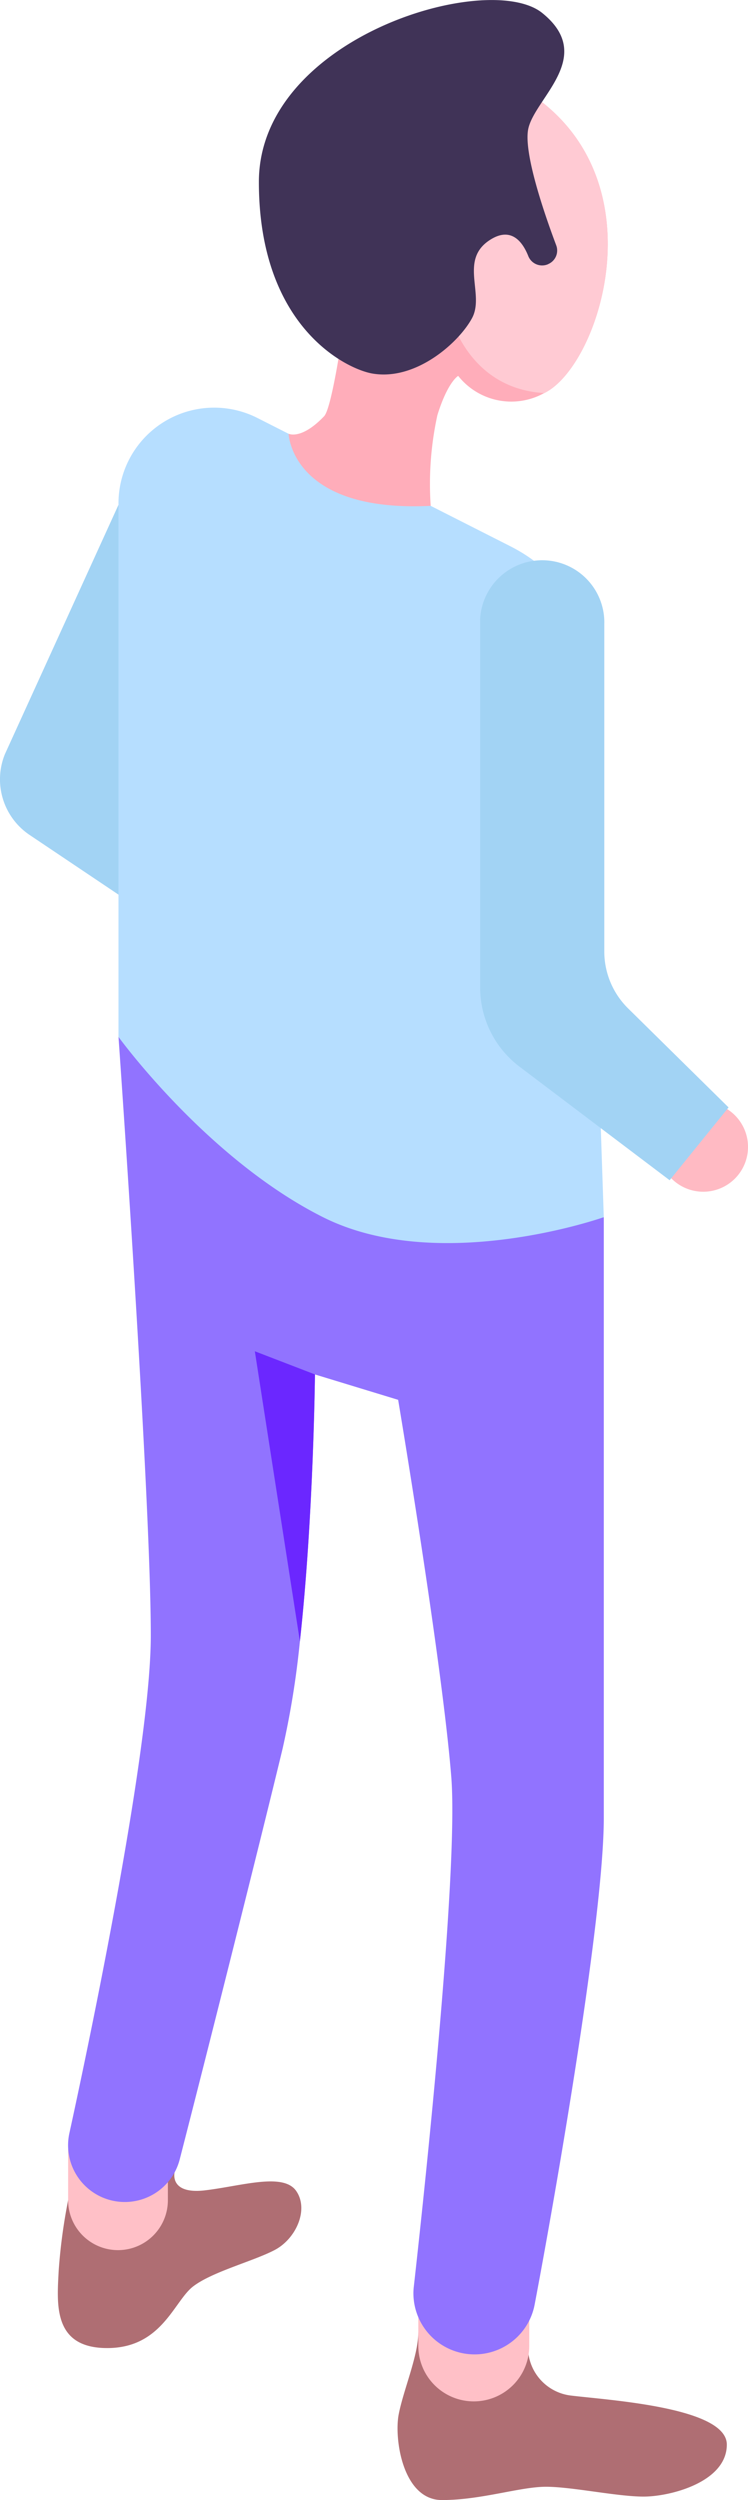
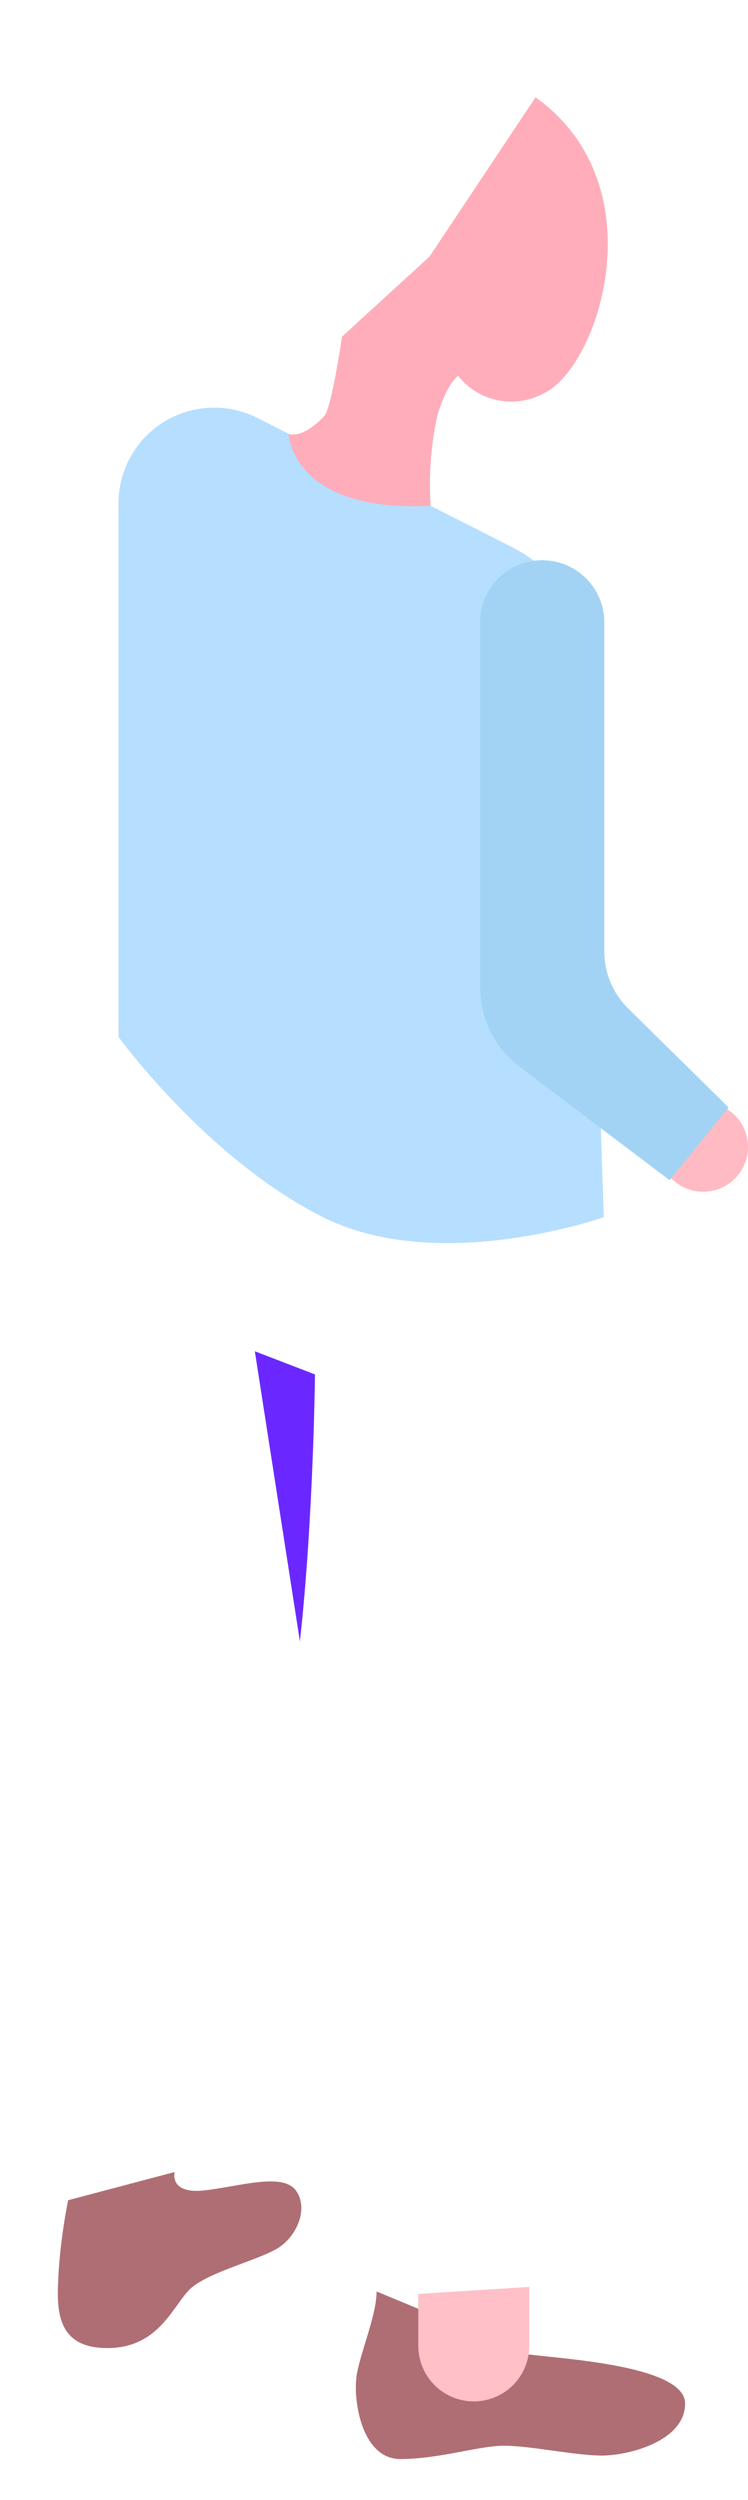
<svg xmlns="http://www.w3.org/2000/svg" id="Groupe_2635" data-name="Groupe 2635" width="44.685" height="149.323" viewBox="0 0 44.685 149.323">
  <defs>
    <clipPath id="clip-path">
      <rect id="Rectangle_1047" data-name="Rectangle 1047" width="44.685" height="149.323" fill="none" />
    </clipPath>
  </defs>
  <g id="Groupe_2634" data-name="Groupe 2634" clip-path="url(#clip-path)">
    <path id="Tracé_2714" data-name="Tracé 2714" d="M15.052,303.254s-.352,1.352,1.822,1.093,4.659-1.073,5.436.033,0,2.866-1.294,3.539-3.727,1.294-4.867,2.174-1.863,3.676-5.125,3.676-3-2.64-2.9-4.608a33.692,33.692,0,0,1,.565-4.222Z" transform="translate(-4.619 -173.524)" fill="#af6e73" />
-     <path id="Tracé_2715" data-name="Tracé 2715" d="M63.342,326.968a2.909,2.909,0,0,0,2.492,2.45c2.209.276,9.353.69,9.353,2.934s-3.383,3.106-4.97,3.106-4.28-.587-5.833-.587-3.866.794-6.212.794-2.865-3.659-2.589-5.108,1.173-3.52,1.173-4.9Z" transform="translate(-31.767 -186.342)" fill="#af6e73" />
-     <path id="Tracé_2716" data-name="Tracé 2716" d="M15.473,295.643v4.942a2.979,2.979,0,0,1-5.959,0v-3.078Z" transform="translate(-5.444 -169.169)" fill="#ffc0c7" />
+     <path id="Tracé_2715" data-name="Tracé 2715" d="M63.342,326.968c2.209.276,9.353.69,9.353,2.934s-3.383,3.106-4.97,3.106-4.28-.587-5.833-.587-3.866.794-6.212.794-2.865-3.659-2.589-5.108,1.173-3.52,1.173-4.9Z" transform="translate(-31.767 -186.342)" fill="#af6e73" />
    <path id="Tracé_2717" data-name="Tracé 2717" d="M58.417,319.717v3.106a3.313,3.313,0,0,0,6.627,0V319.3Z" transform="translate(-33.427 -182.707)" fill="#ffc0c7" />
    <path id="Tracé_2718" data-name="Tracé 2718" d="M97.3,156.557a2.675,2.675,0,1,1-2.675-2.675,2.675,2.675,0,0,1,2.675,2.675" transform="translate(-52.614 -88.052)" fill="#ffbac3" />
-     <path id="Tracé_2719" data-name="Tracé 2719" d="M9.109,60.065.294,79.412a4,4,0,0,0,1.478,4.83l7.169,4.813Z" transform="translate(0 -34.37)" fill="#a2d3f4" />
-     <path id="Tracé_2720" data-name="Tracé 2720" d="M41.514,155.535v35.9c0,5.848-2.825,22.175-4.134,29.067a3.653,3.653,0,0,1-7.239-.687,3.493,3.493,0,0,1,.024-.406c.8-7.124,2.668-25.107,2.237-30.458-.555-6.908-3.173-22.506-3.173-22.506l-4.97-1.516s-.083,8.557-.9,15.946a52.465,52.465,0,0,1-1.036,6.419c-1.292,5.376-4.6,18.522-6.138,24.5a3.388,3.388,0,0,1-6.594-1.557c1.359-6.229,4.862-23.1,4.862-29.712,0-8.424-1.93-35.759-1.93-35.759s16.84,12.566,28.992,10.768" transform="translate(-5.444 -82.836)" fill="#9173ff" />
    <path id="Tracé_2721" data-name="Tracé 2721" d="M39.174,190.045s-.083,8.557-.9,15.946l-2.692-17.329Z" transform="translate(-20.358 -107.953)" fill="#6b27ff" />
    <path id="Tracé_2722" data-name="Tracé 2722" d="M45.537,105.257s-9.836,3.483-16.774,0S16.545,94.489,16.545,94.489V62.623a5.716,5.716,0,0,1,8.3-5.1L39.94,65.177c3.8,1.929,4.633,5.032,4.562,9.3Z" transform="translate(-9.467 -32.558)" fill="#b6deff" />
    <path id="Tracé_2723" data-name="Tracé 2723" d="M67.05,81.791v21.932a5.927,5.927,0,0,0,2.352,4.728l8.968,6.783,3.52-4.349-6-5.913a4.779,4.779,0,0,1-1.424-3.4V82.041a3.712,3.712,0,1,0-7.421-.251" transform="translate(-38.366 -44.741)" fill="#a2d3f4" />
    <path id="Tracé_2724" data-name="Tracé 2724" d="M55.611,31.234c-.017.008-.025.016-.041.016a4.044,4.044,0,0,1-5.136-1.027s-.621.34-1.242,2.344a19.238,19.238,0,0,0-.4,5.418c-8.333.414-8.49-4.307-8.49-4.307s.754.389,2.121-1.044c.447-.456,1.069-4.755,1.069-4.755l5.218-4.771.364-.539,5.981-8.988c7.322,5.252,3.8,16.02.555,17.652" transform="translate(-23.062 -7.772)" fill="#ffadba" />
-     <path id="Tracé_2725" data-name="Tracé 2725" d="M67.344,31.234c-.017.008-.025.016-.041.016-4.772-.281-5.732-5.036-5.732-5.036l-.763-3.645,5.981-8.988c7.322,5.252,3.8,16.02.555,17.652" transform="translate(-34.795 -7.772)" fill="#ffcad3" />
-     <path id="Tracé_2726" data-name="Tracé 2726" d="M53.429,15.776l.024-.011a.88.88,0,0,0,.461-1.111c-.626-1.661-2-5.558-1.663-6.994.431-1.846,4.032-4.3.826-6.885S36.15,2.224,36.15,10.87s5.221,11.173,6.782,11.441c2.606.449,5.177-1.863,5.954-3.313s-.829-3.52,1.139-4.711c1.229-.744,1.89.188,2.213.992a.89.89,0,0,0,1.192.5" transform="translate(-20.685 0)" fill="#403357" />
  </g>
</svg>